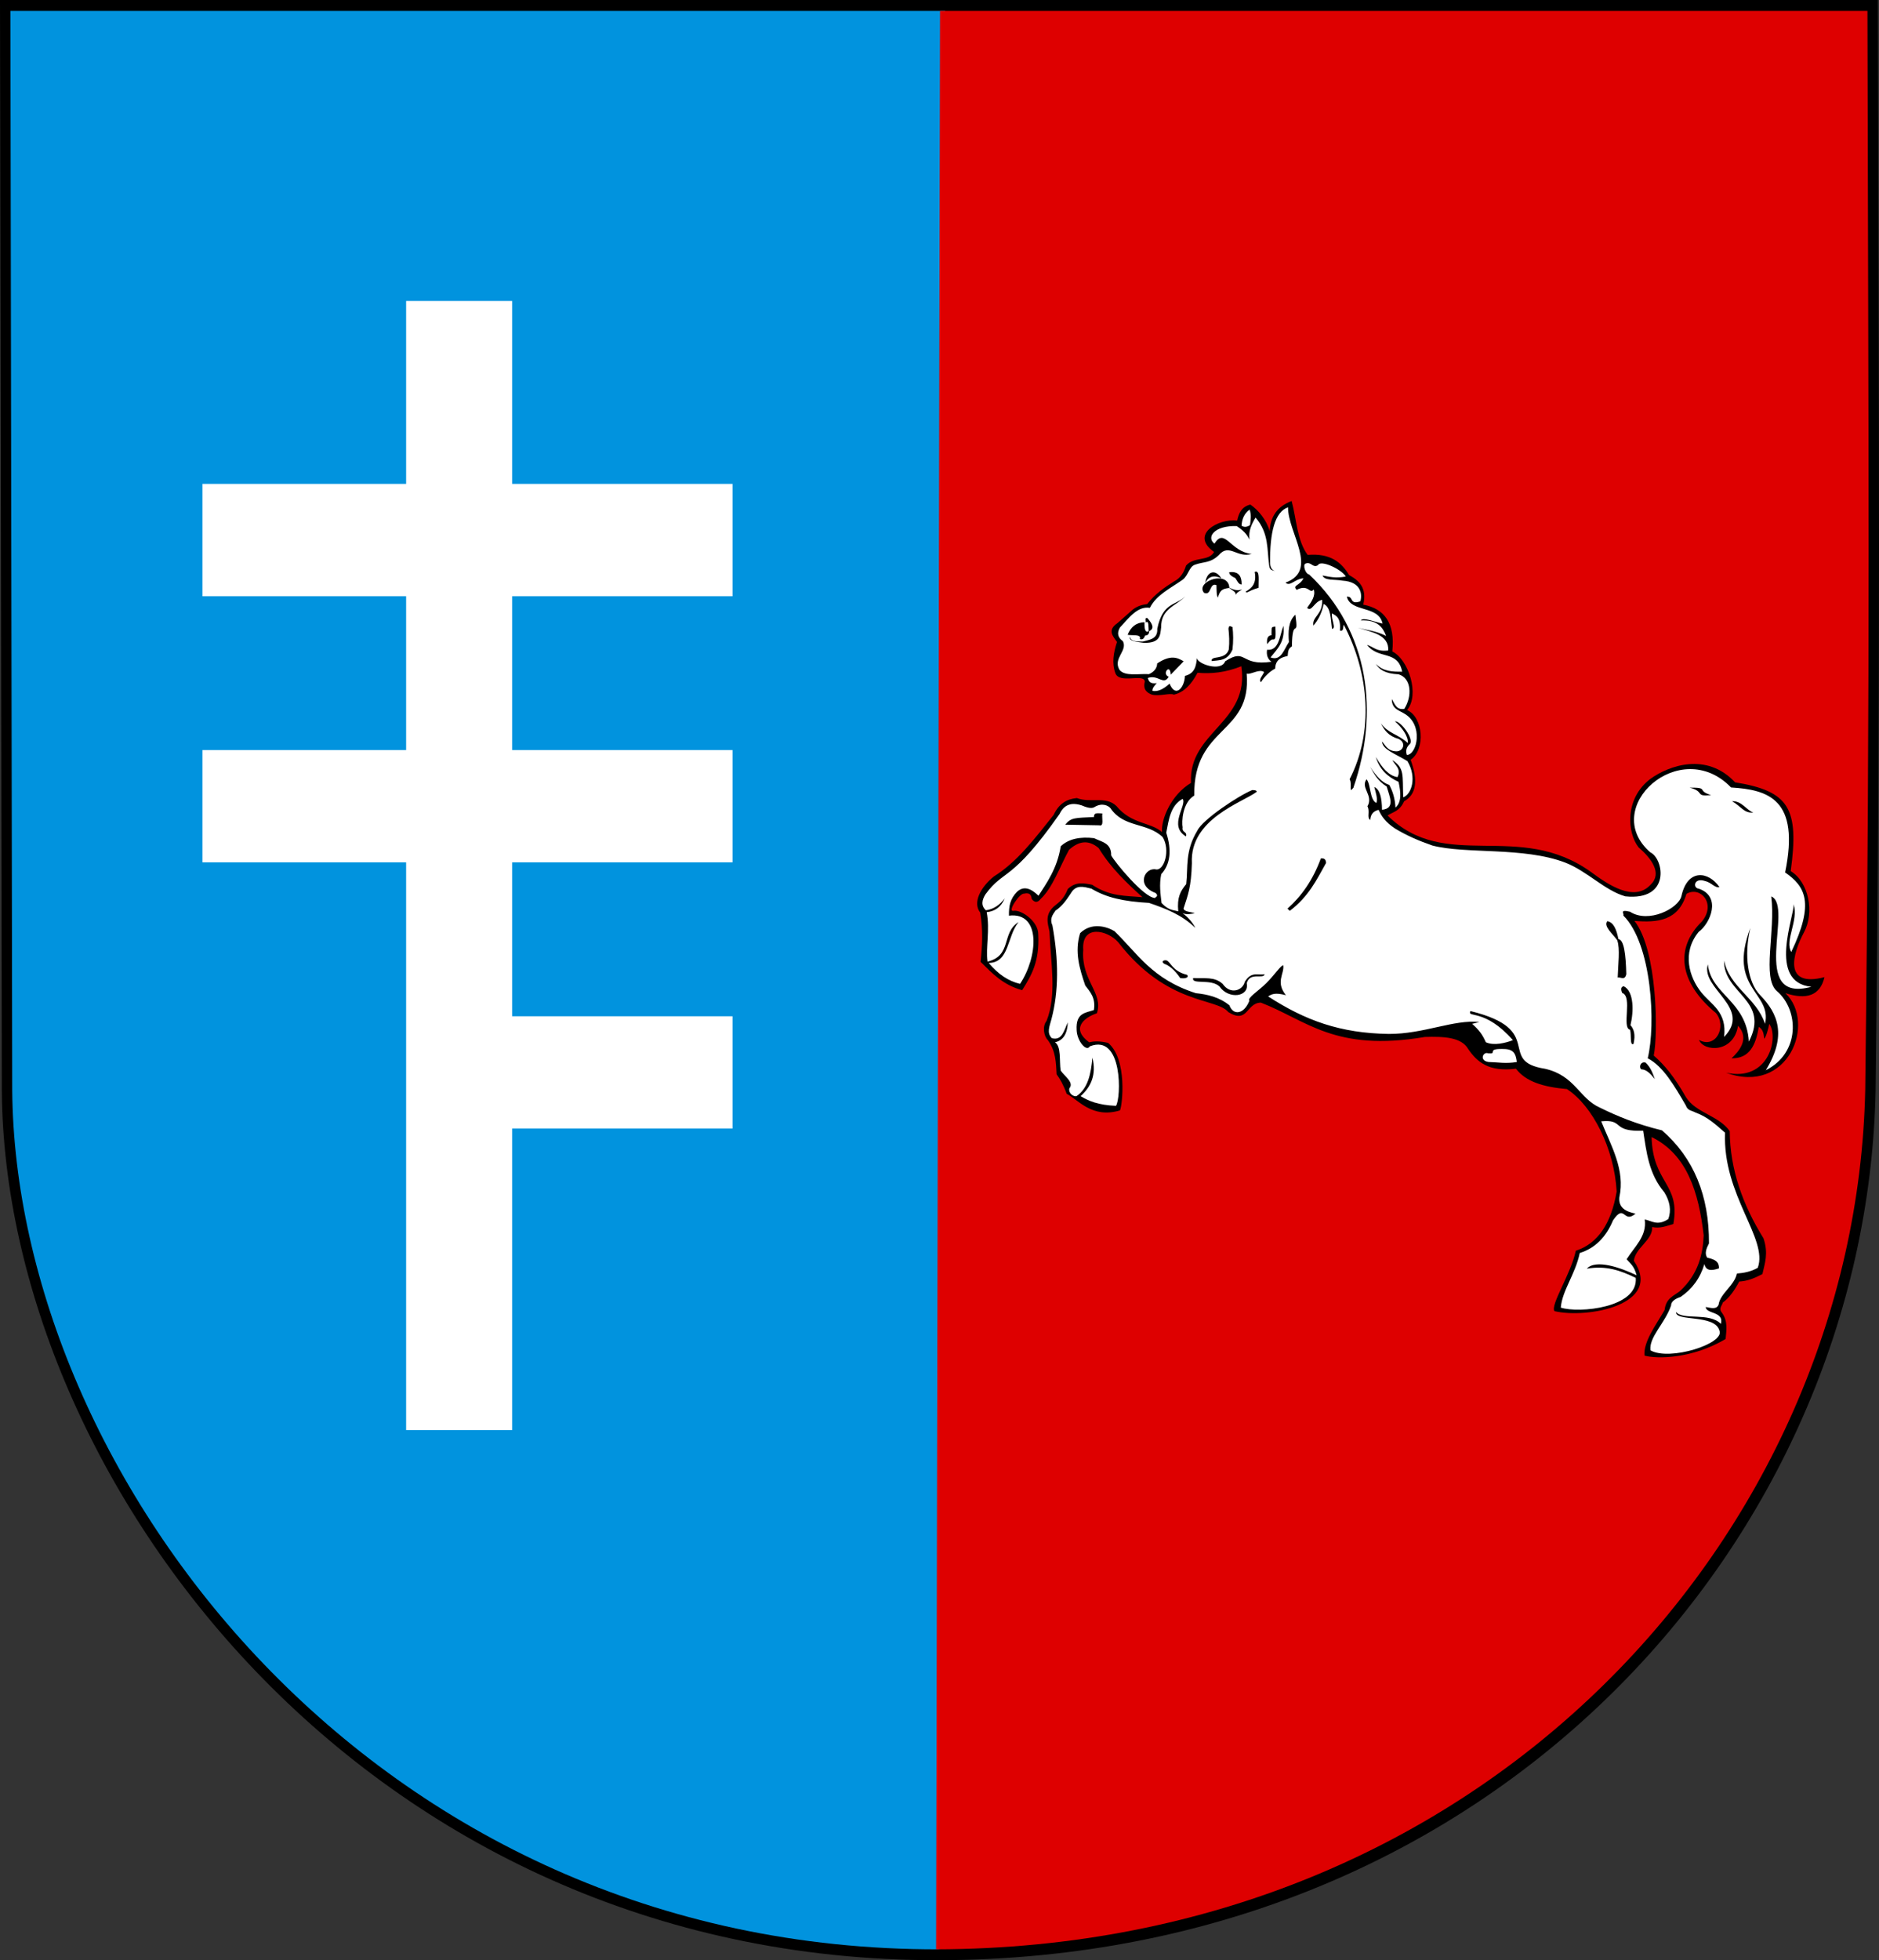
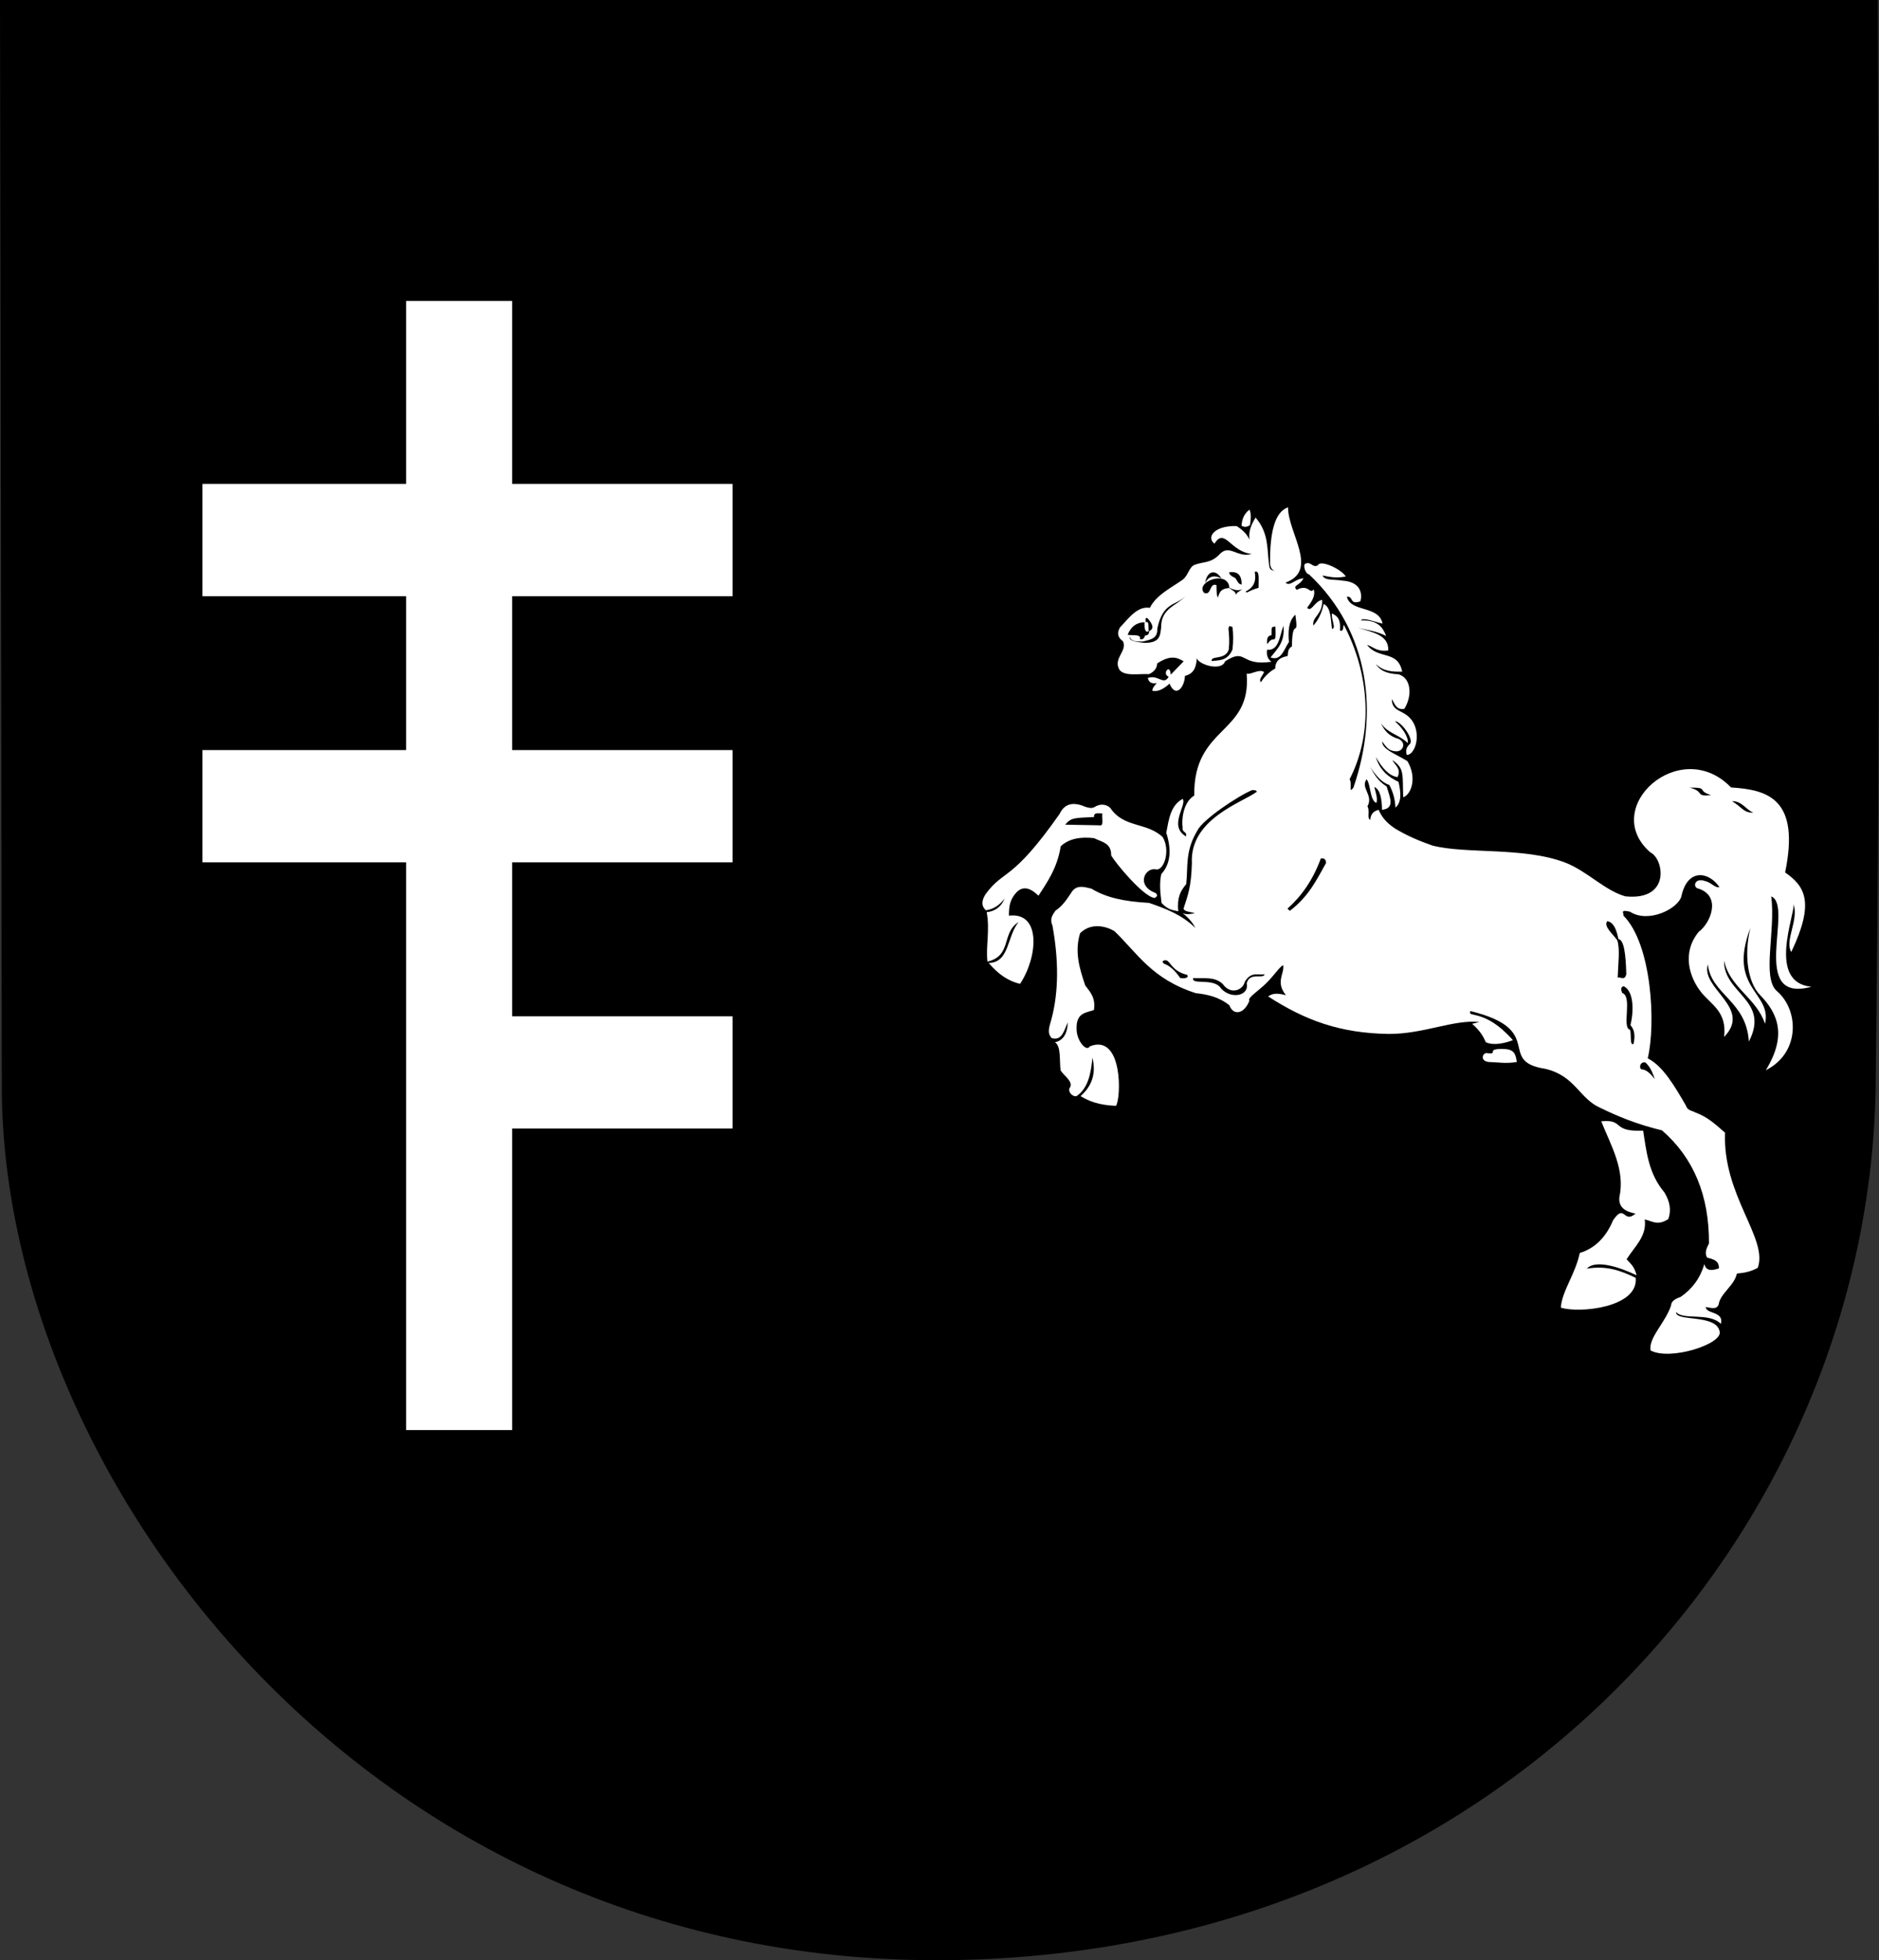
<svg xmlns="http://www.w3.org/2000/svg" xmlns:ns1="http://sodipodi.sourceforge.net/DTD/sodipodi-0.dtd" xmlns:ns2="http://www.inkscape.org/namespaces/inkscape" id="svg2" ns1:version="0.32" ns2:version="0.46" width="744.926" height="776.886" version="1.0" ns1:docname="POL_gmina_Moskorzew_COA.svg" ns2:output_extension="org.inkscape.output.svg.inkscape">
  <rect width="100%" height="100%" fill="#333333" stroke="none" />
  <defs id="defs5">
    <ns2:perspective ns1:type="inkscape:persp3d" ns2:vp_x="0 : 526.18109 : 1" ns2:vp_y="0 : 1000 : 0" ns2:vp_z="744.09448 : 526.18109 : 1" ns2:persp3d-origin="372.04724 : 350.78739 : 1" id="perspective9" />
    <ns2:perspective id="perspective2516" ns2:persp3d-origin="372.04724 : 350.78739 : 1" ns2:vp_z="744.09448 : 526.18109 : 1" ns2:vp_y="0 : 1000 : 0" ns2:vp_x="0 : 526.18109 : 1" ns1:type="inkscape:persp3d" />
  </defs>
  <ns1:namedview ns2:window-height="862" ns2:window-width="1367" ns2:pageshadow="2" ns2:pageopacity="0.0" guidetolerance="10.0" gridtolerance="10.0" objecttolerance="10.0" borderopacity="1.0" bordercolor="#666666" pagecolor="#ffffff" id="base" showgrid="false" ns2:zoom="0.8250842" ns2:cx="323.14637" ns2:cy="404.12803" ns2:window-x="57" ns2:window-y="2" ns2:current-layer="svg2" showguides="true" ns2:guide-bbox="true" />
  <g id="g3196" transform="translate(-641.723,184.499)">
    <g id="g3326">
-       <path id="path3282" style="fill:#000000;fill-opacity:1;fill-rule:nonzero;stroke:none;stroke-width:3.543;stroke-linecap:round;stroke-linejoin:round;stroke-miterlimit:4;stroke-dasharray:none;stroke-dashoffset:0;stroke-opacity:1" d="M 1013.938,592.386 L 1012.321,591.089 M 1013.938,592.386 C 1234.495,591.892 1381.49,425.265 1385.301,248.01 C 1387.382,75.553 1386.519,-10.483 1386.186,-184.499 L 641.723,-184.499 L 642.449,248.01 C 643.644,401.628 786.201,592.899 1013.938,592.386" ns1:nodetypes="cccccccc" />
+       <path id="path3282" style="fill:#000000;fill-opacity:1;fill-rule:nonzero;stroke:none;stroke-width:3.543;stroke-linecap:round;stroke-linejoin:round;stroke-miterlimit:4;stroke-dasharray:none;stroke-dashoffset:0;stroke-opacity:1" d="M 1013.938,592.386 M 1013.938,592.386 C 1234.495,591.892 1381.49,425.265 1385.301,248.01 C 1387.382,75.553 1386.519,-10.483 1386.186,-184.499 L 641.723,-184.499 L 642.449,248.01 C 643.644,401.628 786.201,592.899 1013.938,592.386" ns1:nodetypes="cccccccc" />
      <g transform="translate(637.043,-258.418)" id="layer1" ns2:label="Layer 1" style="stroke:#000000;stroke-width:3.543;stroke-miterlimit:4;stroke-dasharray:none;stroke-opacity:1">
-         <path style="fill:#0193de;fill-opacity:1;fill-rule:nonzero;stroke:none;stroke-width:3.543;stroke-linecap:round;stroke-linejoin:round;stroke-miterlimit:4;stroke-dasharray:none;stroke-dashoffset:0;stroke-opacity:1" d="M 379.373,78.221 L 8.804,78.221 L 9.523,505.94 C 10.705,657.857 151.683,847.009 376.898,846.502 L 376.399,845.219 L 379.373,78.221 z" id="path3278" ns1:nodetypes="cccccc" />
-         <path style="fill:#de0000;fill-opacity:1;fill-rule:nonzero;stroke:none;stroke-width:3.543;stroke-linecap:round;stroke-linejoin:round;stroke-miterlimit:4;stroke-dasharray:none;stroke-dashoffset:0;stroke-opacity:1" d="M 375.798,846.502 C 593.912,846.014 740.38,681.232 744.148,505.94 C 746.207,335.393 745.353,250.309 745.023,78.221 L 377.351,78.221 L 375.798,846.502 z" id="path2972" ns1:nodetypes="ccccc" />
-       </g>
+         </g>
      <path style="fill:#ffffff;fill-opacity:1;fill-rule:nonzero;stroke:none;stroke-width:3.543;stroke-linecap:round;stroke-linejoin:round;stroke-miterlimit:4;stroke-dasharray:none;stroke-opacity:1" d="M 802.729,-65.219 L 802.729,7.281 L 721.979,7.281 L 721.979,51.812 L 802.729,51.812 L 802.729,112.781 L 721.979,112.781 L 721.979,157.281 L 802.729,157.281 L 802.729,382.281 L 844.76,382.281 L 844.76,262.781 L 932.135,262.781 L 932.135,218.281 L 844.76,218.281 L 844.76,157.281 L 932.135,157.281 L 932.135,112.781 L 844.76,112.781 L 844.76,51.812 L 932.135,51.812 L 932.135,7.281 L 844.76,7.281 L 844.76,-65.219 L 802.729,-65.219 z" id="rect3299" />
    </g>
    <g transform="translate(801.492,0)" id="g3192">
      <path style="fill:#000000;fill-opacity:1;fill-rule:evenodd;stroke:none;stroke-width:1px;stroke-linecap:butt;stroke-linejoin:miter;stroke-opacity:1" d="M 272.029,228.595 C 273.793,228.18 275.916,228.005 279.54,228.83 C 287.262,235.292 285.198,253.661 284.234,255.587 C 273.095,258.957 267.57,251.206 263.11,249.015 C 261.78,245.32 260.45,243.103 259.12,241.27 C 258.855,236.732 258.888,232.194 255.6,227.657 C 254.081,226.225 253.371,222.277 255.13,220.146 C 259.291,209.746 256.75,196.832 256.304,184.705 C 255.586,181.419 254.435,178.133 257.947,174.847 C 259.824,173.161 261.702,172.426 263.58,167.805 C 266.788,164.785 269.995,165.529 273.203,166.162 C 280.3,170.931 286.649,170.468 293.153,171.091 C 286.944,165.437 280.769,159.715 275.785,151.61 C 271.526,148.029 267.684,149.029 264.049,152.314 C 260.384,158.989 257.559,167.343 252.783,171.795 C 251.721,173.13 250.577,173.486 249.262,171.795 C 249.061,170.366 248.652,169.122 246.211,169.683 C 244.5,169.398 239.437,176.938 241.986,176.49 C 245.146,175.935 251.959,180.723 251.844,185.878 C 252.377,196.586 249.206,201.979 245.462,207.936 C 237.872,205.887 233.522,201.208 228.987,196.715 C 229.645,190.336 230.015,184.327 228.843,177.194 C 225.734,173.259 228.991,167.105 234.241,162.876 C 243.507,157.127 250.635,147.637 257.947,138.467 C 260.033,134.032 263.049,132.218 267.141,131.795 C 272.586,133.886 278.566,130.853 282.826,134.946 C 288.854,142.273 296.295,141.235 300.899,145.273 C 300.523,140.18 304.505,130.507 312.4,125.792 C 311.337,105.432 335.775,102.041 332.35,79.554 C 326.001,82.093 320.322,82.624 314.981,82.136 C 312.564,86.812 309.526,89.934 305.593,90.82 C 304.055,90.037 299.996,91.578 296.909,90.82 C 295.473,90.231 293.172,89.174 294.092,85.657 C 293.864,82.162 283.831,86.854 282.357,82.136 C 281.002,78.357 281.647,74.214 283.061,69.931 C 281.393,67.573 279.107,65.266 283.295,62.42 L 289.398,57.022 C 291.43,55.546 293.249,55.137 295.031,54.91 C 298.234,50.824 301.893,48.336 305.593,45.991 C 308.374,44.555 309.628,42.248 310.432,39.663 C 313.61,35.975 319.395,38.118 321.553,34.255 C 311.807,27.427 323.187,20.906 330.707,21.815 C 331.37,18.729 332.563,16.278 335.942,15.483 C 339.112,17.665 342.279,21.488 343.616,26.04 C 343.825,20.341 346.53,16.23 352.3,14.07 C 354.248,21.305 354.448,29.763 358.638,35.429 C 367.673,34.679 372.058,38.385 375.067,43.409 C 379.022,45.621 382.237,48.439 380.7,55.144 C 389.106,56.753 393.398,62.475 392.201,73.686 C 398.695,76.925 403.121,90.833 398.069,96.923 C 404.427,99.631 405.501,112.477 399.477,116.638 C 402.477,124.855 401.733,130.414 396.895,133.068 C 395.094,137.087 392.584,137.21 390.323,138.701 C 413.377,161.5 442.262,140.399 471.104,161.188 C 477.538,165.945 488.11,173.292 494.679,166.072 C 499.351,161.537 494.811,155.605 489.836,151.331 C 485.31,145.566 484.194,131.953 494.585,124.154 C 501.779,118.96 516.768,113.464 528.098,125.558 C 549.649,129.046 553.511,135.945 550.161,160.764 C 557.33,165.085 559.645,177.157 555.422,185.009 C 550.862,193.49 547.067,207.045 563.54,202.777 C 561.819,210.186 556.34,211.814 548.049,209.114 C 560.394,220.94 549.104,249.67 524.533,240.651 C 541.501,244.359 545.488,226.654 541.667,221.301 C 541.268,223.086 540.502,226.411 539.599,227.187 C 539.546,224.712 538.804,223.199 537.487,222.493 C 536.337,229.599 533.863,235.104 526.69,234.933 C 529.46,232.37 534.08,227.271 529.272,222.023 C 527.539,232.901 515.738,232.424 513.781,227.657 C 520.445,231.326 524.97,222.363 520.488,216.986 C 505.945,204.941 504.095,191.292 514.955,180.714 C 520.784,173.573 514.246,166.541 508.816,169.764 C 505.673,180.484 497.33,181.239 488.198,180.48 C 497.341,192.006 497.622,225.493 495.848,233.858 C 500.12,237.549 504.089,242.36 508.613,250.333 C 512.497,256.609 521.729,257.649 525.977,263.807 C 526.101,279.05 531.159,293.061 539.365,306.285 C 541.392,312.272 539.878,316.202 538.936,320.457 C 535.65,322.169 533.027,323.218 529.741,323.418 C 527.984,326.719 525.982,329.715 523.219,331.759 C 522.898,333.069 521.438,334.094 522.935,335.858 C 525.294,339.129 524.665,342.671 524.343,346.185 C 511.2,353.994 497.276,354.186 492.188,352.757 C 491.732,347.283 496.588,340.871 500.168,334.684 C 500.705,329.935 503.855,329.105 506.27,327.174 C 513.732,320.248 515.34,312.243 515.659,305.111 C 513.668,287.944 509.04,273.028 495.004,266.149 C 495.437,284.516 506.528,284.519 503.634,300.602 C 500.674,301.46 498.448,302.46 495.239,301.825 C 495.457,307.062 488.574,309.982 487.963,315.204 C 499.752,332.579 469.506,338.217 456.512,335.154 C 454.704,332.865 463.028,320.43 464.961,311.213 C 473.687,308.381 479.004,300.434 481.156,287.742 C 480.215,270.671 471.564,253.706 461.441,247.137 C 451.974,246.291 445.152,244.186 441.22,239.063 C 430.426,240.398 425.847,236.436 422.303,231.272 C 419.575,226.515 412.567,226.263 405.11,226.483 C 369.326,232.518 358.345,219.907 340.095,212.87 C 334.25,212.965 335.01,221.475 327.186,216.625 C 322.517,210.856 302.984,214.042 283.53,188.929 C 279.33,184.108 268.921,181.742 269.682,191.981 C 268.752,204.1 277.812,209.007 275.081,217.095 C 269.452,218.989 264.948,223.435 272.029,228.595 z" id="path3333" ns1:nodetypes="cccccccccccccccccccccccccccccccccccccccccccccccccccccccccccsccccccccccccccccccccccccccccccccccccccccccc" />
      <path style="fill:#ffffff;fill-opacity:1;fill-rule:evenodd;stroke:none;stroke-width:0.345;stroke-linecap:butt;stroke-linejoin:miter;stroke-miterlimit:4;stroke-dasharray:none;stroke-opacity:1" d="M 350.875,16.562 C 345.621,18.353 343.626,26.505 343.75,38.781 C 343.852,40.26 344.339,41.406 345.781,41.812 C 344.827,41.457 343.606,41.74 343.406,39.625 C 342.454,33.294 343.429,26.956 338,20.625 C 336.532,23.085 335.054,25.895 335.625,29.375 C 334.703,27.871 334.284,26.533 330.531,24 C 321.518,23.719 318.384,28.525 321.719,30.969 C 325.776,24.344 327.995,34.254 336.469,35.031 C 330.628,36.831 327.534,30.616 323.406,35.531 C 320.002,38.764 317.615,38.009 313.969,39.312 C 311.637,40.092 311.318,43.584 309.156,45.219 C 304.376,48.617 298.636,51.267 296.094,56.406 C 291.198,55.628 287.829,60.37 284.219,64.219 C 282.85,66.616 283.551,68.303 285.406,69.625 C 287.357,73.487 281.326,76.436 284.062,81 C 286.273,83.678 291.602,82.432 295.75,82.688 C 297.714,81.783 298.919,80.418 299,78.438 C 304.407,74.87 306.991,76.155 309.5,77.594 L 304.344,82.906 C 304.212,78.179 300.674,82.628 303.562,83.719 C 301.456,87.337 299.423,82.704 295.25,84.219 C 295.686,85.398 296.022,86.64 298.812,86.25 C 297.899,87.268 296.988,88.295 297.125,89.312 C 298.917,89.642 301.041,89.059 303.906,86.438 C 306.256,92.267 309.843,88.017 310,83.375 C 314.002,82.383 314.437,79.35 314.75,76.25 C 314.78,78.602 324.374,81.912 325.938,77.594 C 334.575,72.047 331.6,79.638 344.281,77.781 C 342.707,76.631 342.255,74.988 342.562,73.031 C 347.319,73.478 347.512,67.567 349.031,63.531 C 349.765,69.958 346.55,72.726 343.938,76.062 C 348.172,77.636 349.226,72.881 351.219,69.969 C 350.89,65.796 350.997,61.858 353.594,59.281 L 353.781,59.188 C 355.191,69.219 352.561,59.389 352.406,71.688 C 350.844,72.636 350.905,73.76 350.719,75.5 C 348.201,75.999 345.86,76.92 345.781,80.5 C 343.755,81.487 341.469,83.672 340.188,85.781 L 340.188,85.906 C 339.005,84.955 340.758,83.342 341.375,81.875 C 340.931,81.495 340.375,81.407 339.75,81.438 C 337.876,81.53 335.503,82.933 334.469,82.469 C 336.515,106.787 313.317,102.968 313.688,130.812 C 308.984,133.565 308.655,141.283 309.094,143.406 C 308.719,145.678 311.007,144.915 310.406,147 C 303.283,142.786 310.906,134.57 309.094,132.125 C 304.293,134.686 303.616,140.241 302.594,145.531 C 304.825,152.513 304.225,158.027 300.594,161.969 C 299.744,166.217 300.317,169.753 300.719,173.375 C 303.561,176.377 305.315,176.127 307.344,176.688 C 306.824,171.085 308.212,168.701 310.5,165.906 C 311.288,159.079 309.955,152.934 314.906,144.719 C 317.014,140.256 331.449,130.723 336.688,128.625 C 337.435,128.642 338.419,128.658 338.469,129.312 C 332.817,133.573 311.798,140.051 312.75,157.625 C 312.475,167.221 311.161,170.254 309.438,175.625 C 309.784,176.887 312.309,176.89 313.906,177.438 C 312.387,177.7 310.935,178.137 309.031,177.438 C 311.49,179.094 313.445,181.794 314.094,183.25 C 308.777,178.044 302.445,175.637 295.75,173.344 C 285.495,172.784 278.612,171.163 272.906,167.688 C 269.899,166.976 266.815,165.958 264.781,169.531 C 263.074,172.091 261.375,174.631 258.688,176.406 C 257.53,178.056 256.28,179.685 257.469,182.312 C 259.933,195.854 260.026,208.34 257.062,219.469 C 256.383,222.122 255.059,224.889 257.25,226.969 C 261.379,228.062 262.083,223.758 263.562,220.688 C 263.365,225.569 261.479,227.932 258.469,228.594 C 261.001,230.204 260.155,235.845 260.719,239.781 C 262.309,242.15 266.177,244.506 264.156,246.875 C 263.769,249.077 266.113,250.259 267,249.938 C 271.535,246.932 272.756,241.074 273.312,234.688 C 274.974,241.428 272.781,246.206 268.625,249.938 C 271.792,251.825 275.518,253.482 282.656,253.781 C 284.734,250.831 285.479,225.012 272.312,230.188 C 270.902,232.577 267.187,228.002 267.062,223.719 C 266.662,216.837 270.67,216.951 273.906,215.812 C 274.684,210.911 272.398,208.644 270.469,206.062 C 268.222,199.432 266.153,192.762 268.438,185.344 C 272.972,180.905 279.016,182.72 282.031,184.531 C 291.196,193.327 296.795,203.498 314.312,209.125 C 318.995,209.623 323.56,210.659 327.625,213.938 C 329.13,218.085 333.432,217.544 335.562,212.094 C 334.544,211.094 339.137,208.226 342.188,205.219 C 345.431,202.02 348.201,197.818 348.969,198.125 C 349.474,201.452 345.787,204.654 350.031,209.938 C 345.584,208.737 344.323,209.596 342.969,210.406 C 357.763,219.976 371.609,225.01 390.844,225.281 C 404.696,225.323 416.673,219.468 426.719,220.562 L 423.875,221.281 C 426.752,223.867 427.993,225.659 429.281,228.562 C 432.422,230.059 437.101,228.869 440.031,227.75 C 428.772,214.978 421.746,219.121 423.188,216.219 C 453.546,223.644 433.268,236.051 452.781,239.094 C 464.724,241.825 466.311,250.909 474.594,254.531 C 481.469,257.91 489.093,261.069 499.125,263.5 C 511.733,274.441 517.853,289.427 517.75,308.312 C 516.704,310.315 515.916,312.279 517.062,313.969 C 521.436,314.846 521.655,316.502 521.719,318.188 C 518.913,319.153 516.551,319.335 515.938,316.469 C 514.28,322.083 511.088,326.372 506.531,329.5 C 504.253,330.279 502.724,331.332 502.719,332.938 C 500.312,339.955 493.85,345.51 494.562,350.688 C 502.178,355.01 524.03,348.027 521.906,342.906 C 520.13,336.205 504.338,339.439 504.719,335.5 C 507.504,338.886 517.839,335.506 522.469,340.188 C 523.796,335.127 516.559,336.371 516.469,333.5 C 518.487,333.856 520.734,334.618 521.562,332.594 C 522.162,328.145 527.851,325.022 528.812,320.25 C 531.683,320.023 534.477,319.467 537.094,317.969 C 541.312,306.379 523.111,289.269 524.125,264.438 C 520.645,261.403 517.356,258.215 512.344,256.406 C 511.018,255.632 509.318,255.793 508.562,253.594 C 504.049,245.826 499.533,238.051 493.469,234.938 C 496.736,221.534 495.155,189.59 483.781,178.344 C 484.298,177.681 481.996,175.789 486.438,176.844 C 493.787,181.635 505.756,175.534 506.844,170.594 C 509.267,159.59 517.683,160.879 521.906,167.094 C 520.058,167.526 518.729,165.216 516.094,164.656 C 511.812,163.24 511.192,167.447 513.719,167.719 C 522.815,170.806 518.31,181.479 513.656,184.844 C 506.877,193.149 509.985,202.883 514.656,208.75 C 518.589,213.689 524.956,216.415 523.75,226.469 C 535.043,214.901 514.361,207.361 517.312,197.719 C 518.606,209.77 532.59,212.082 533.562,228.312 C 542.099,211.874 523.407,209.32 523.75,196.188 C 525.889,206.837 536.628,211.026 539.969,221.281 C 542.879,208.742 524.954,207.473 534.156,183.312 C 531.536,194.157 533.145,204.902 538.031,209.906 C 545.141,217.188 548.709,225.93 540.281,239.656 C 554.007,232.803 553.435,215.807 544.719,208.344 C 538.609,203.112 544.228,184.66 542.438,170.781 C 551.66,174.573 533.144,213.404 558.344,206.594 C 540.702,204.84 551.795,178.184 551.312,173.844 C 553.354,180.41 547.647,188.345 550.375,192.812 C 559.676,173.309 555.969,166.834 547.938,161.281 C 553.937,132.192 541.228,128.507 526.5,127.594 C 506.35,106.732 474.212,135.663 494.5,153.312 C 499.871,155.829 502.744,172.619 484.594,170.75 C 476.442,168.458 469.414,160.696 460.688,157.344 C 444.102,151.064 421.426,154.096 408.031,150.594 C 408.009,150.588 407.991,150.568 407.969,150.562 C 402.665,148.729 397.912,146.658 393.25,143.844 C 389.492,141.344 387.9,138.969 386.781,136.469 C 384.644,136.955 383.576,138.322 383.469,140.5 C 381.87,139.377 383.65,137.156 382.156,134.656 L 382.406,135 C 384.784,130.576 379.494,127.769 382,124.344 C 383.755,126.454 383.183,132.455 385.875,133.75 C 386.494,132.227 385.706,129.771 385.062,127.406 C 387.288,128.33 388.079,131.736 388.125,136.438 C 393.505,135.898 391.129,131.237 389.969,127.219 C 386.319,124.916 384.942,122.132 383.406,119.406 C 385.802,123.119 388.314,125.788 391,126.594 C 392.374,129.045 393.259,131.978 393.469,135.594 C 396.047,133.263 395.553,129.428 394.688,125.375 C 390.453,123.455 387.163,120.502 385.688,115.531 C 388.126,119.795 390.829,123.004 394.281,123.5 C 395.86,120.115 393.275,118.818 392.219,116.75 C 397.139,119.993 396.205,122.559 396.531,131.5 C 399.841,130.317 402.044,123.59 398.188,117.156 C 392.919,113.941 388.395,112.644 388.125,109.375 C 389.567,110.941 390.189,113.065 393.656,113.281 C 396.527,113.456 397.913,109.825 394.688,108.344 C 390.569,107.193 388.965,104.775 387.719,102.188 C 390.623,106.292 394.372,106.348 398.375,110 C 398.591,107.177 395.828,103.622 393.25,101.375 C 395.668,101.251 400.989,108.637 399.156,110.375 C 397.979,111.493 397.311,112.788 397.969,114.719 C 402.103,114.574 404.661,102.664 396.938,98.312 C 394.829,96.957 391.964,96.502 392.031,92.562 C 393.18,94.416 393.729,96.949 396.938,96.469 C 400.159,91.493 399.826,84.259 394.688,82.75 C 389.198,82.497 386.985,80.757 385.688,78.625 C 388.695,81.743 392.407,81.724 396.125,81.719 C 394.385,72.958 386.672,77.057 382.188,71.062 C 384.857,71.91 385.988,73.884 390.594,73.312 C 390.898,67.081 384.192,66.05 378.5,64.281 C 382.234,65.282 385.788,65.526 389.781,67.562 C 388.43,64.11 386.385,61.123 379.719,61.406 C 380.702,60.071 384.697,61.848 388.344,62.656 C 386.817,55.279 375.718,58.337 374.188,52 C 376.963,51.733 375.056,55.347 379.531,53.844 C 380.371,51.07 379.897,46.089 372.438,45.625 C 369.246,45.031 365.37,45.732 364.562,43.594 C 367.227,44.065 369.588,44.779 373.781,44 C 372.085,41.135 363.783,37.203 362.719,39.5 C 360.908,40.641 360.209,38.563 358.562,38.688 C 358.327,38.705 358.093,38.751 357.812,38.875 C 356.679,39.118 357.569,42.901 359.25,43.188 C 383.399,65.977 386.875,98.179 376.875,127.406 L 376.938,127.469 C 374.66,130.573 376.47,126.311 375.281,124.344 C 384.872,105.685 383.167,82.503 372.969,63.094 C 372.589,64.013 373.071,65.855 371.438,65.406 C 371.871,60.5 370.097,59.533 368.281,58.625 C 367.896,61.02 370.142,64.651 368.281,64.719 C 367.749,60.853 367.938,56.215 365,54.875 C 364.196,58.706 362.731,61.392 360.906,63.438 C 360.261,59.894 364.704,59.187 364.406,53.25 C 361.277,53.785 360.26,58.25 358.438,56.406 C 360.127,54.059 361.868,51.722 361.062,49.125 C 359.367,51.166 359.085,46.785 354.281,49.281 C 352.525,47.349 355.354,47.839 357,44.719 C 353.646,44.825 351.698,48.183 349.875,46.406 C 363.26,41.53 350.754,26.596 350.875,16.562 z M 335.625,17.469 C 333.436,19.076 332.582,21.314 332.438,23.875 C 333.275,24.32 334.169,24.657 335.812,23.625 C 335.97,21.66 336.49,19.817 335.625,17.469 z M 338.031,42.062 C 339.742,41.782 339.102,45.795 339.188,48.469 C 334.637,49.779 334.923,50.77 334,50 C 336.501,48.672 338.536,46.704 337.656,42.188 C 337.792,42.129 337.917,42.081 338.031,42.062 z M 328.688,42.219 C 331.16,42.276 332.544,43.755 332.469,47.156 C 331.239,47.147 330.83,45.834 330,44.625 C 328.47,43.892 327.462,43.218 327.562,42.281 C 327.96,42.232 328.334,42.211 328.688,42.219 z M 321.094,42.344 C 322.205,42.299 323.43,43.082 324.438,44.719 C 321.461,43.246 319.344,43.955 318,46.562 C 318.41,43.833 319.665,42.401 321.094,42.344 z M 323.281,44.75 C 325.464,44.73 327.408,45.737 327.625,48.438 C 329.316,49.301 330.996,49.762 332.688,49.062 C 331.857,49.809 330.537,50.15 330.188,51.281 C 330.22,49.97 328.565,49.409 327.625,48.531 C 324.617,48.819 323.853,49.621 323.062,52.344 C 322.459,51.365 322.544,49.016 322.5,47.406 C 319.609,46.28 320.564,51.825 317.562,50.438 C 315.284,47.745 319.6,44.783 323.281,44.75 z M 327.625,48.438 C 327.582,48.416 327.543,48.397 327.5,48.375 C 327.539,48.417 327.583,48.46 327.625,48.5 C 327.623,48.478 327.627,48.459 327.625,48.438 z M 310.188,51.844 C 306.637,55.596 300.482,56.591 300.562,64.156 C 300.17,67.148 300.357,70.444 293.656,70.281 C 291.072,69.851 287.779,69.79 288.094,67.812 C 288.721,70.007 291.185,69.703 293.375,69.75 C 296.081,68.994 299.259,68.768 299.031,64.688 C 301.253,54.06 306.337,55.592 310.188,51.844 z M 294.781,60.438 C 294.863,60.436 294.977,60.437 295.094,60.469 C 297.087,62.679 298.004,64.571 295.938,65.562 C 295.59,66.245 296.019,67.187 294.188,67.406 C 293.785,68.615 293.139,69.172 292.125,68.75 C 292.781,66.739 289.179,67.463 287.281,67.094 C 288.492,64.021 290.616,62.209 293.969,62.094 C 293.906,64.589 294.169,66.43 295.625,65.688 C 295.49,63.954 295.774,61.137 294.5,62.25 C 294.431,61.226 294.209,60.446 294.781,60.438 z M 327.75,63.656 C 328.096,63.577 328.507,64.075 328.844,63.938 C 329.177,66.7 329.224,69.665 328.844,72.938 C 326.863,77.551 323.472,77.126 320.594,77.5 C 320.146,75.134 325.953,77.308 327.375,72.938 C 327.71,69.87 327.519,67.22 327.25,64.656 C 327.347,63.945 327.542,63.704 327.75,63.656 z M 345.844,63.812 C 346.164,69.107 345.707,68.971 344.781,68.938 C 344.138,68.914 343.444,69.688 342.594,70.812 C 342.137,66.926 344.311,67.395 344.312,67.25 C 344.342,63.682 344.281,64.038 345.844,63.812 z M 510.094,127.656 C 517.968,127.589 512.589,128.809 518.594,130.625 C 511.911,131.298 516.324,129.284 510.094,127.656 z M 526.906,133.062 C 530.805,132.855 532.601,136.648 535.344,137.531 C 531.585,137.881 530.498,135.066 526.906,133.062 z M 265.562,134.156 C 262.615,134.309 261.165,136.288 260.281,138.125 C 241.238,165.248 238.269,159.897 230.969,169.875 C 229.531,172.107 229.036,174.42 231.094,176.281 C 234.197,175.851 236.619,174.119 238.562,171.562 C 237.032,175.186 234.482,176.69 231.406,177.031 C 232.756,184.162 230.956,191.015 231.719,196.625 C 241.563,194.271 237.137,185.178 244.031,180.969 C 239.378,186.63 240.482,197.024 232.188,197.156 C 236.02,201.666 239.994,204.337 244.625,205.438 C 251.609,195.006 253.208,176.842 240.219,178.406 C 240.172,174.569 240.707,171.732 243.406,168.969 C 246.133,166.406 249.018,167.667 251.938,170.5 C 254.904,165.819 259.367,159.87 260.75,150.906 C 264.005,147.854 268.589,147.069 273.969,147.688 C 276.918,149.19 280.883,149.554 280.75,154.5 C 282.019,156.987 293.672,171.26 298.125,171.406 C 298.482,170.862 299.637,170.688 298.406,169.438 C 290.415,166.513 294.162,159.209 298.438,160.062 C 301.772,160.728 304.346,152.42 301.156,147.25 C 294.902,141.322 285.821,143.684 280.5,135.844 C 279.602,134.767 277.115,133.507 274.062,135.406 C 272.821,136.177 270.586,135.352 269.031,134.688 C 267.683,134.262 266.545,134.105 265.562,134.156 z M 275.5,137.812 C 276.056,137.807 276.696,137.888 277.25,137.906 C 276.948,139.598 278.051,143.194 276.031,142.594 L 262.531,142.344 C 264.895,139.435 266.39,139.715 273.969,139.312 C 273.848,138.09 274.574,137.822 275.5,137.812 z M 363.875,155.719 C 364.47,155.679 365.684,155.579 365.906,157.062 L 365.938,157.531 C 362.261,164.082 359.137,170.756 351.562,176.5 L 350.656,175.625 C 356.195,170.7 360.748,164.261 363.875,155.719 z M 477.438,180.594 C 479.924,181.001 481.112,183.906 481.844,187.688 C 484.062,187.925 484.774,193.77 484.969,201.562 C 484.398,204.274 482.735,202.63 481.562,202.938 C 481.705,197.744 482.587,191.594 481.375,188.125 C 479.497,185.512 475.85,182.588 477.438,180.594 z M 302.156,196.094 C 302.3,196.085 302.462,196.108 302.625,196.125 C 304.3,196.593 304.962,200.455 310.812,201.844 C 311.767,202.795 310.239,203.517 308.125,203.125 C 305.832,199.753 303.545,198.067 301.875,197.531 C 300.7,196.821 301.15,196.153 302.156,196.094 z M 341.562,201.594 C 341.285,203.778 335.697,200.539 334.5,205.188 C 335.581,210.656 327.32,211.699 323.719,206.5 C 320.432,203.263 312.429,205.897 313.281,203.125 C 317.765,203.411 321.656,202.448 324.938,205.438 C 328.087,209.929 332.958,207.987 333.719,204.625 C 336.356,200.248 339.153,202.205 341.562,201.594 z M 483.938,206.375 C 488.064,208.361 487.948,216.411 486.625,221.812 C 487.986,223.333 488.68,225.5 487.844,229.219 C 486.304,230.218 487.045,225.391 486.469,223.625 C 483.014,222.931 487.589,210.447 483.344,209.031 C 482.726,207.551 482.84,206.63 483.938,206.375 z M 434.562,231.25 C 429.971,231.454 433.962,233.296 430.219,232.969 C 428.252,232.137 426.475,235.889 430.406,236.406 C 434.057,236.491 437.22,237.151 441.562,236.406 C 441.189,234.019 440.937,231.556 437.094,231.281 C 436.039,231.233 435.219,231.221 434.562,231.25 z M 491.844,236.562 C 491.948,236.55 492.071,236.557 492.188,236.562 C 492.311,236.568 492.456,236.596 492.594,236.625 C 494.614,238.507 495.462,240.857 496.281,243.219 C 494.596,241.023 492.866,239.318 490.938,239.312 C 490.096,238.856 490.283,236.749 491.844,236.562 z M 476.625,259.812 C 476.146,259.826 475.62,259.848 475.031,259.906 C 478.966,269.695 484.616,279.182 482.219,290.062 C 481.862,294.279 484.861,295.717 488.625,296.5 C 483.751,300.729 484.455,292.167 479.719,299.156 C 476.926,305.858 472.559,310.245 466.531,312.094 C 464.742,320.584 459.555,326.975 459,333.75 C 466.255,336.093 489.762,333.789 488.719,321.969 C 482.511,318.929 476.884,317.032 469.312,318.312 C 472.958,314.382 482.947,318.016 489.062,320.938 C 488.074,317.128 486.513,316.249 485.094,314.594 C 488.177,309.625 493.219,305.475 492.281,298.812 C 495.136,299.361 497.284,301.505 501.625,298.656 C 502.867,295.249 502.287,291.701 500.062,288.062 C 493.827,280.696 492.98,272.108 491.656,263.625 C 479.621,264.111 483.812,259.616 476.625,259.812 z" id="path3335" />
    </g>
  </g>
</svg>